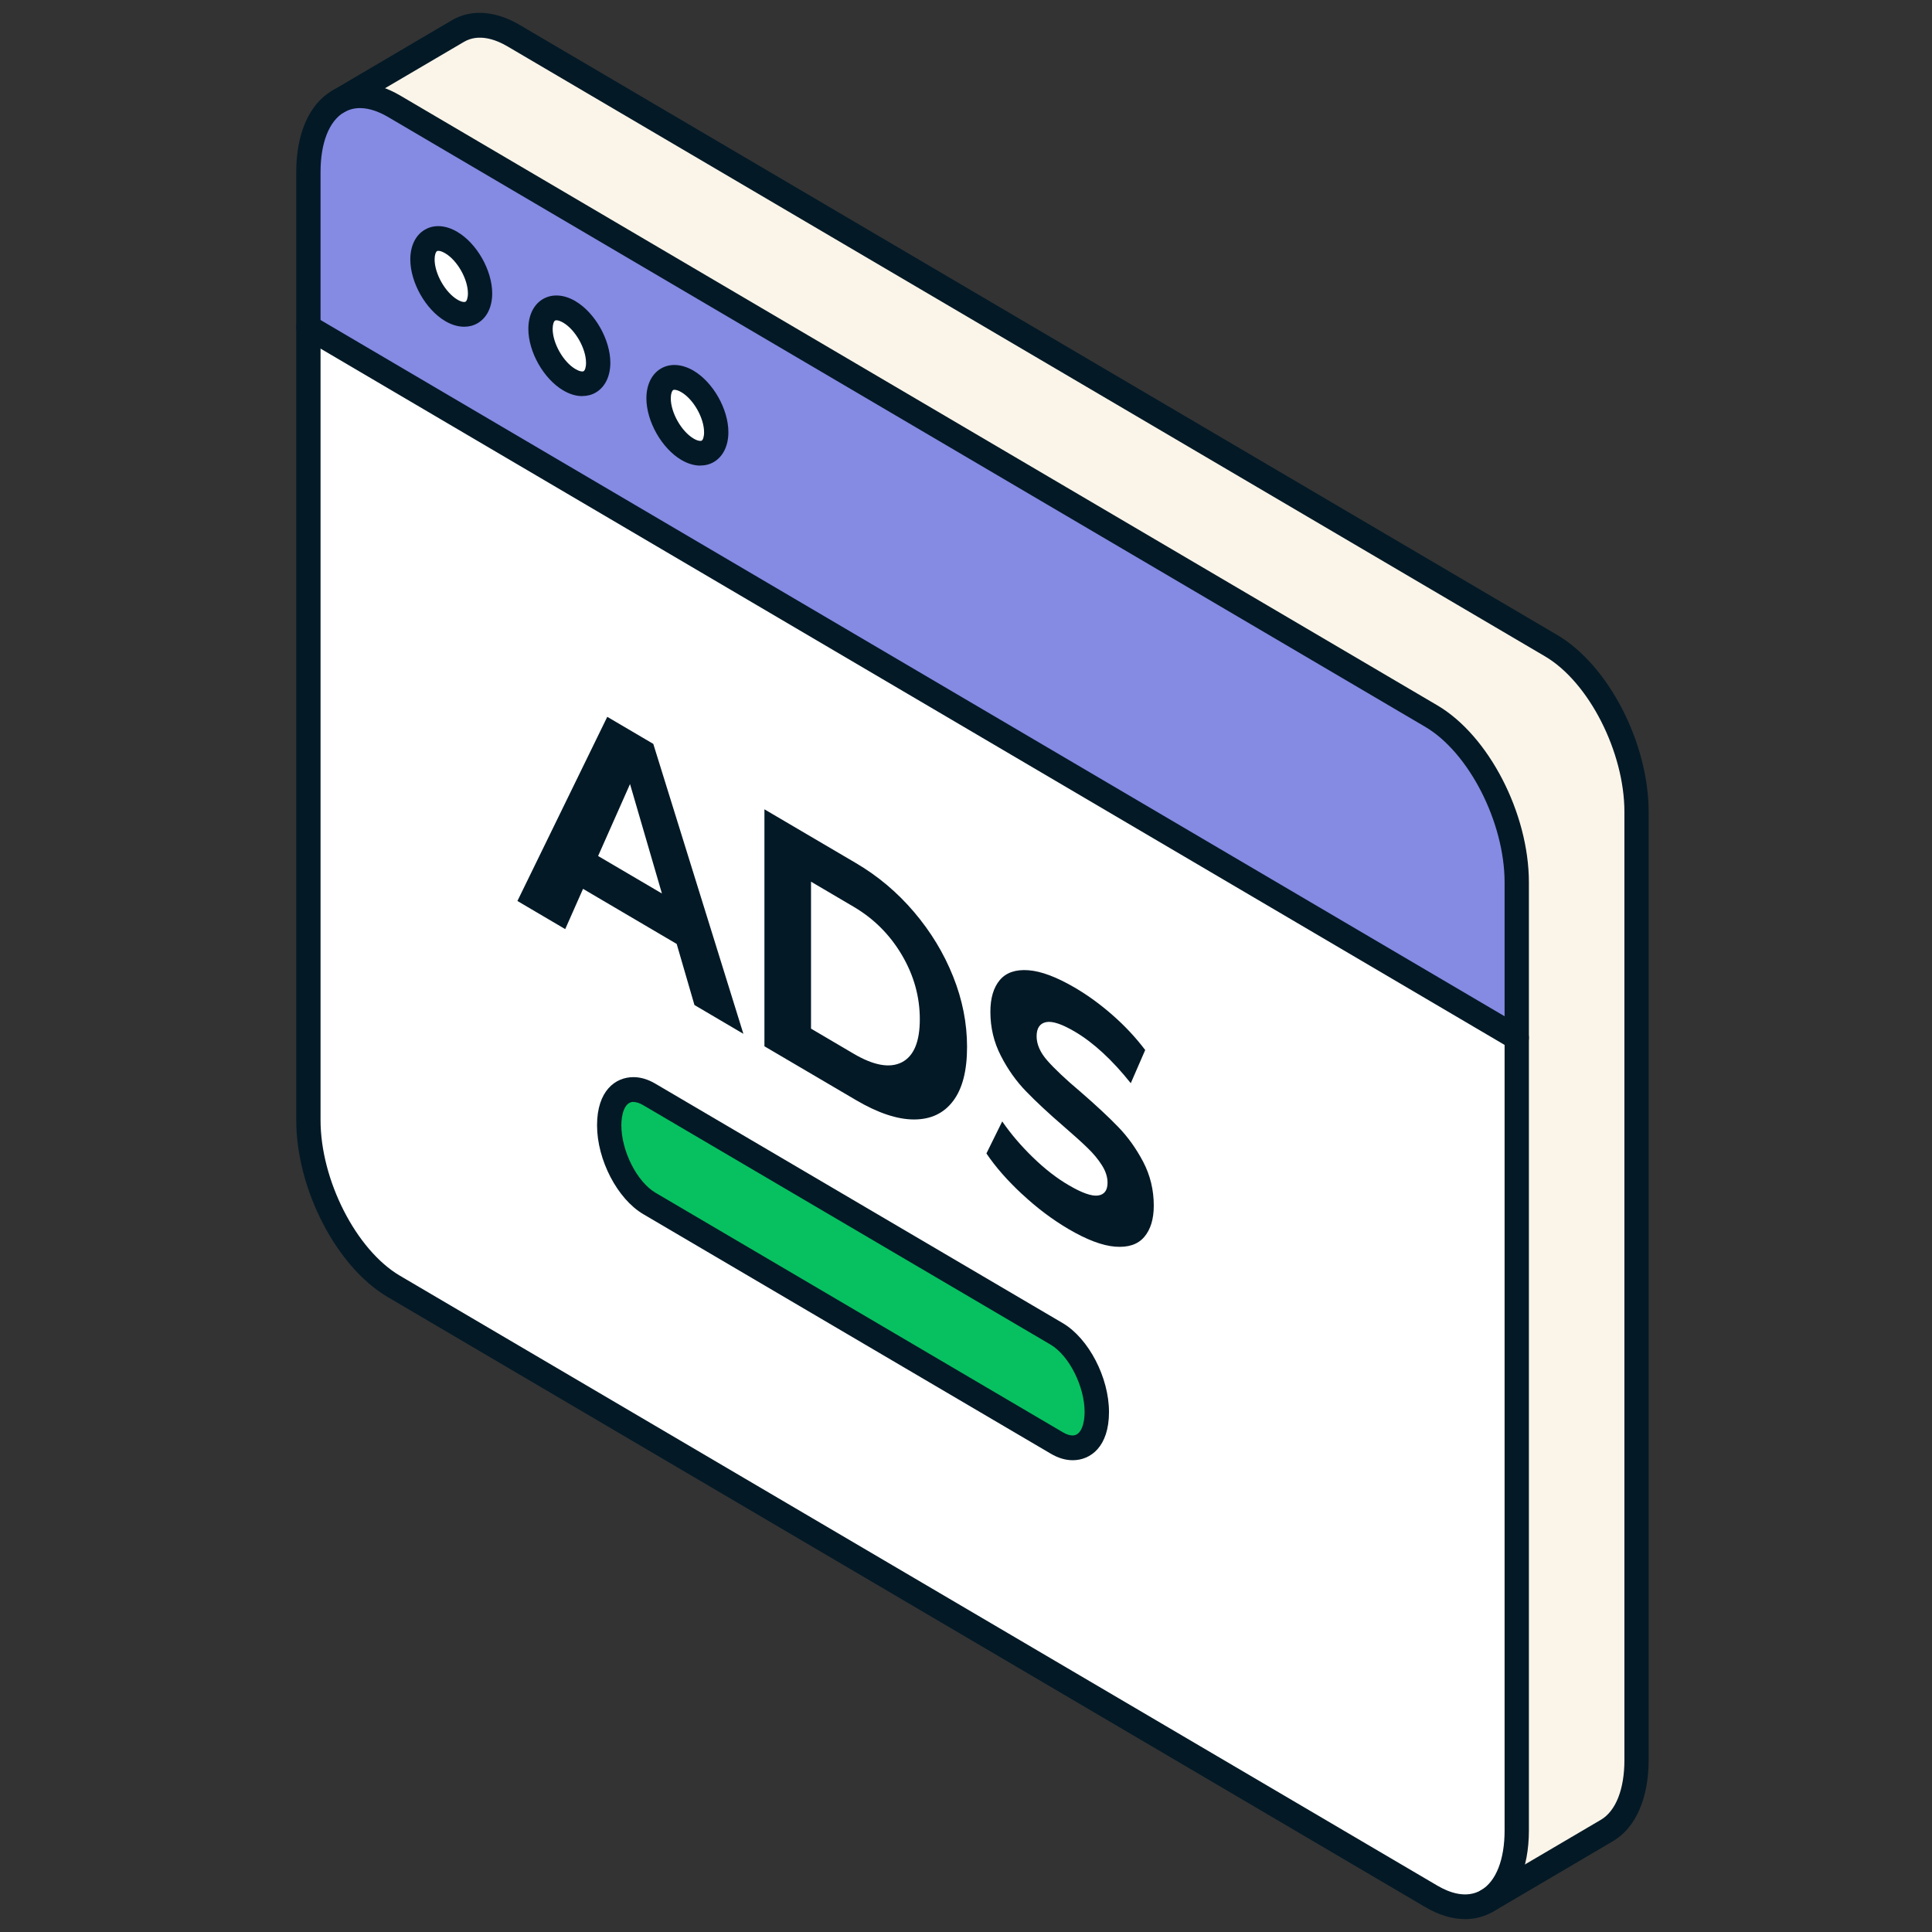
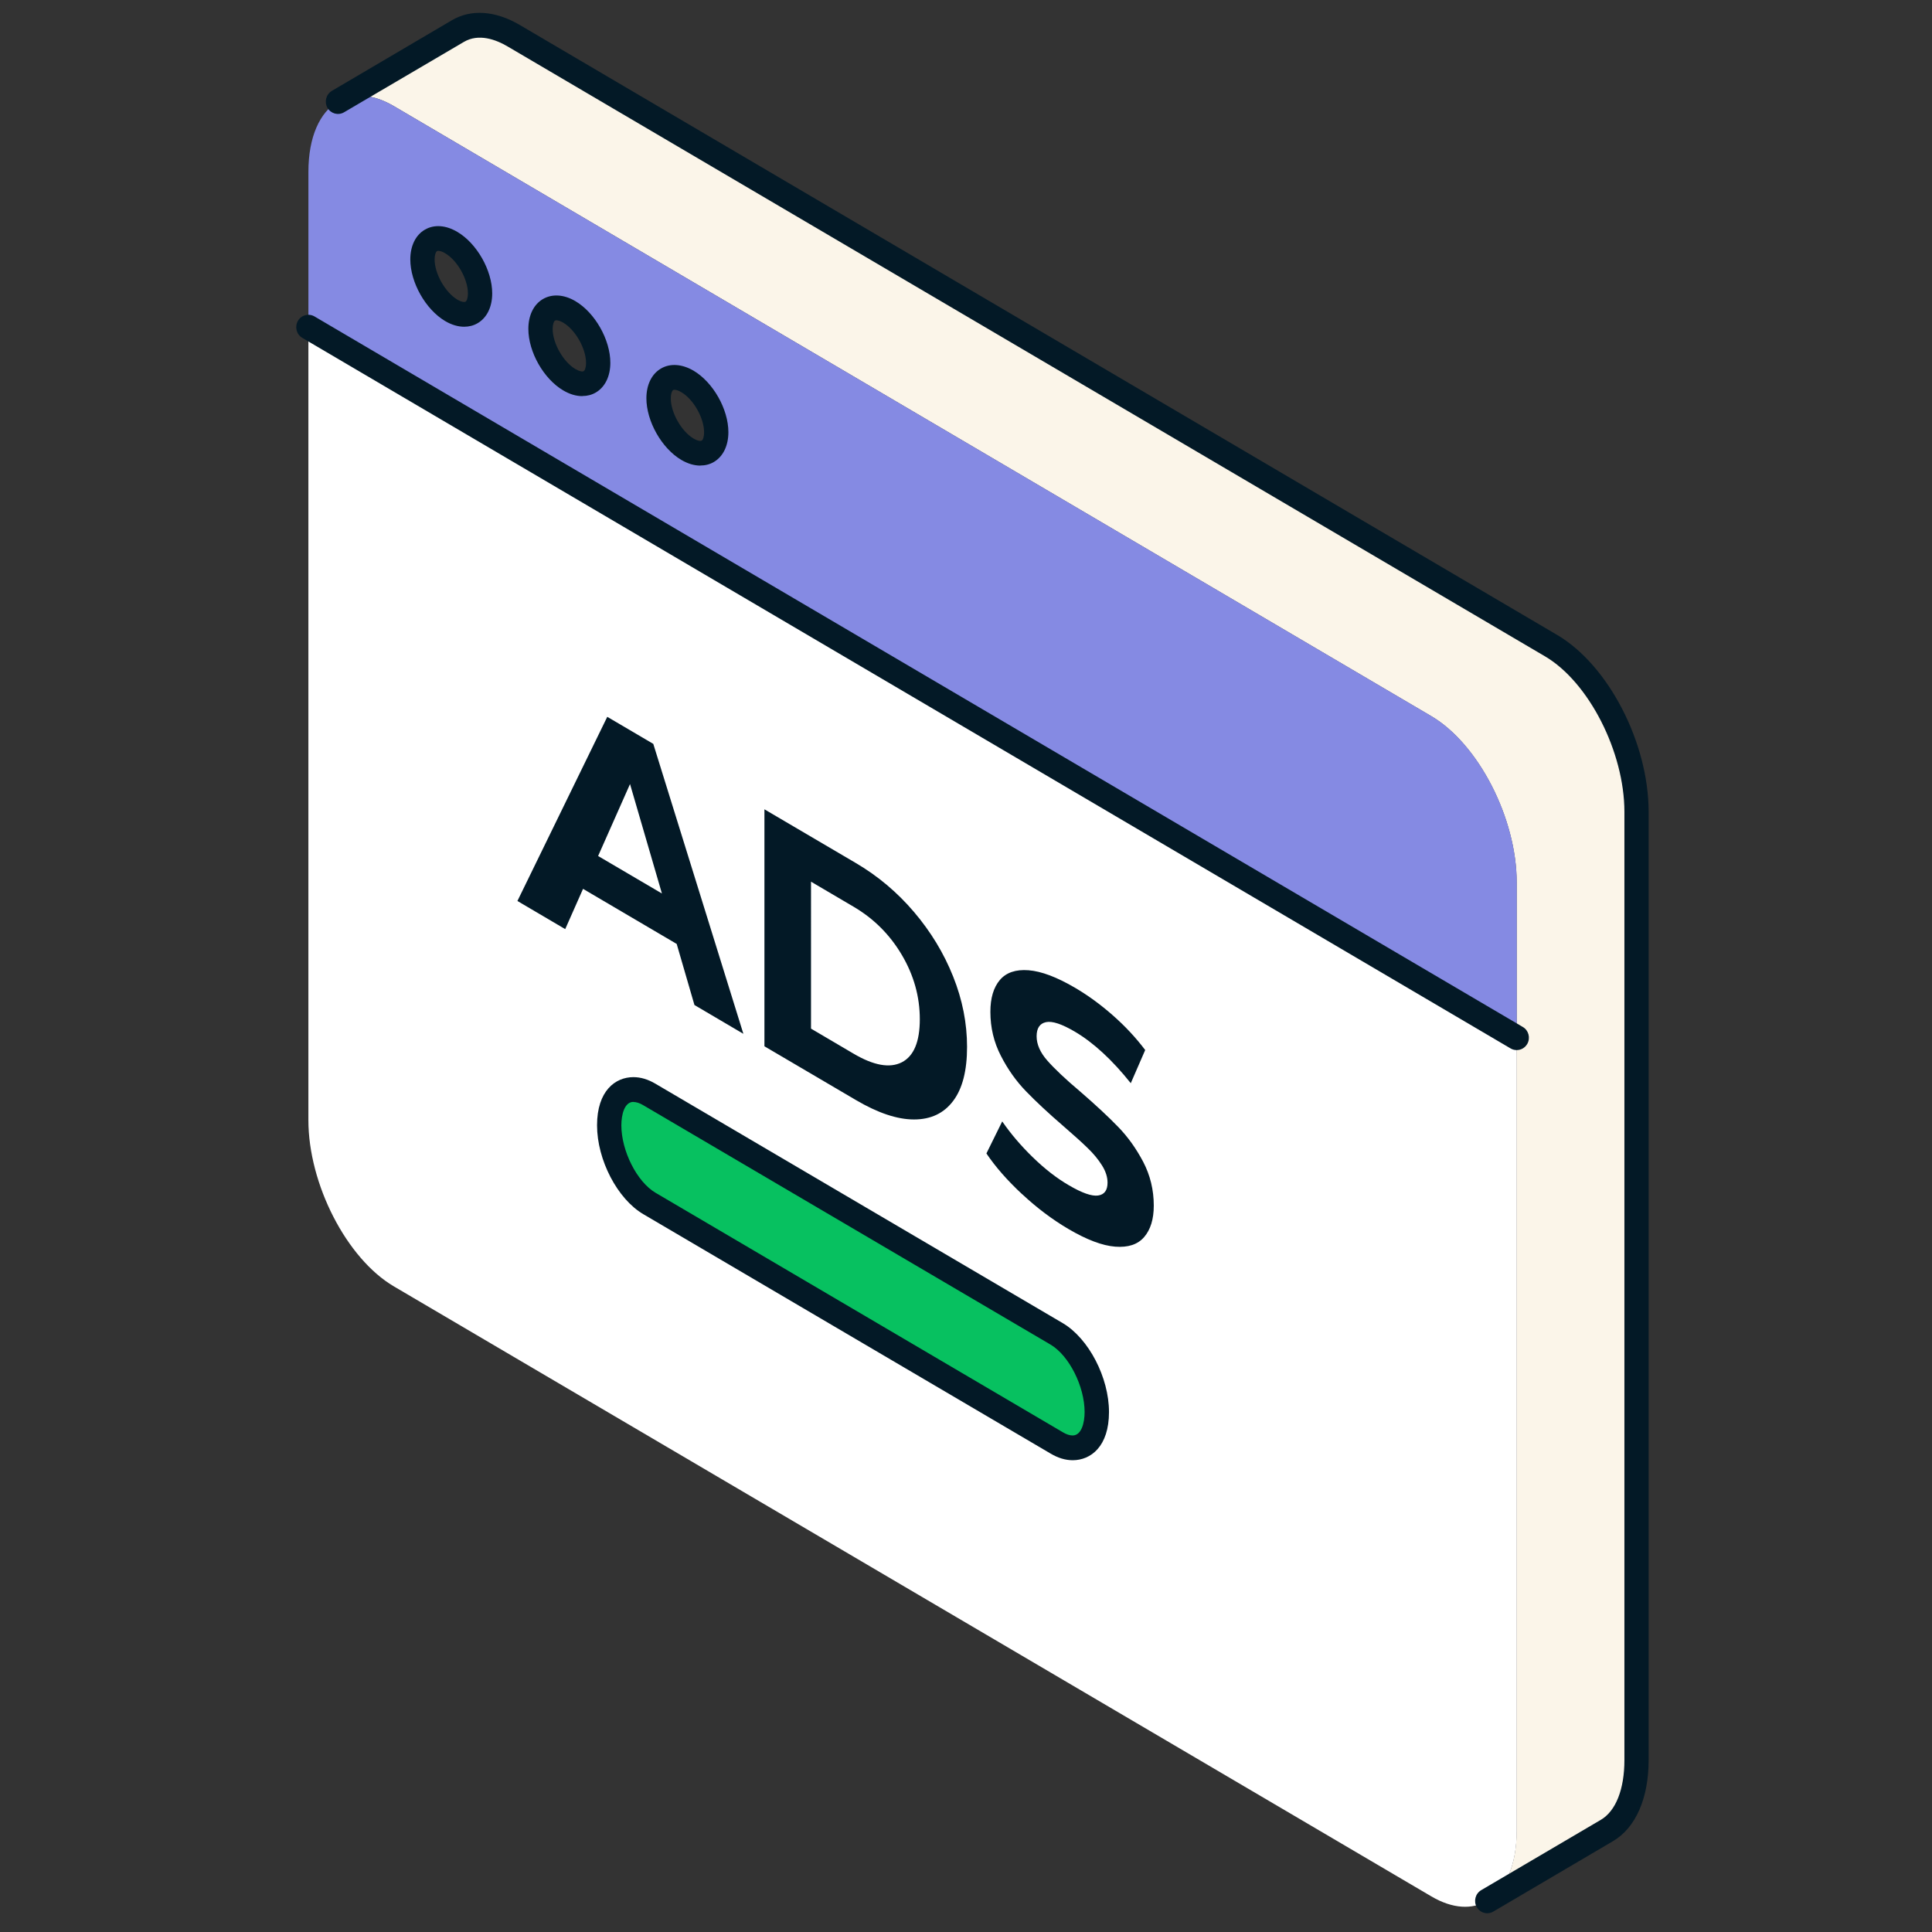
<svg xmlns="http://www.w3.org/2000/svg" fill="none" viewBox="0 0 150 150">
  <rect x="0" y="0" width="150" height="150" fill="#333333" stroke="none" />
  <path fill="#FBF5E9" d="M127.056 63.047v73.609c0 2.722-.886 4.638-2.295 5.464l-9.297 5.464c1.409-.82 2.289-2.741 2.289-5.464V68.511c0-4.977-2.968-10.755-6.636-12.914L30.579 8.239c-1.661-.974-3.176-1.038-4.34-.352l9.297-5.471c1.164-.685 2.68-.621 4.34.352L120.42 50.126c3.668 2.159 6.636 7.937 6.636 12.914v.006Z" />
  <path fill="#fff" d="M117.76 80.567V142.12c0 2.723-.887 4.638-2.296 5.464-1.164.686-2.68.628-4.34-.352L30.579 99.874c-3.667-2.159-6.636-7.937-6.636-12.914V25.4L117.76 80.567ZM85.158 109.63c0-2.338-1.396-5.048-3.114-6.066L50.418 84.968c-.44-.263-.862-.378-1.239-.378-1.107 0-1.881 1.044-1.881 2.78 0 2.338 1.396 5.048 3.12 6.066l31.626 18.596c.44.263.856.378 1.239.378 1.107 0 1.874-1.044 1.874-2.78Z" />
  <path fill="#031926" d="m52.532 73.283-7.265-4.273-1.384 3.126-3.711-2.184 6.976-14.298 3.573 2.101 6.995 22.51-3.799-2.236-1.384-4.76v.013Zm-1.139-3.908-2.478-8.501-2.478 5.586 4.963 2.915h-.006Zm7.957-6.54 7.108 4.177c1.698.999 3.202 2.261 4.504 3.792 1.302 1.531 2.315 3.196 3.038 5.009.723 1.806 1.082 3.632 1.082 5.471 0 1.839-.358 3.241-1.082 4.196-.723.961-1.736 1.435-3.038 1.435-1.302 0-2.805-.506-4.504-1.505l-7.108-4.177V62.835Zm6.925 18.974c1.566.922 2.812 1.14 3.743.666.931-.48 1.396-1.595 1.396-3.344 0-1.749-.466-3.414-1.396-4.99-.931-1.576-2.176-2.819-3.743-3.741l-3.308-1.947V79.862l3.308 1.947Zm13.09 10.915c-1.157-1.076-2.082-2.133-2.78-3.171l1.227-2.486c.673.974 1.466 1.903 2.39 2.799.925.897 1.849 1.614 2.774 2.152 1.025.602 1.786.871 2.277.801.491-.07.736-.404.736-.999 0-.436-.145-.89-.434-1.345-.289-.461-.66-.91-1.12-1.352-.453-.442-1.069-.993-1.843-1.665-1.195-1.031-2.17-1.941-2.925-2.723-.761-.781-1.415-1.698-1.956-2.755-.547-1.057-.818-2.197-.818-3.421 0-1.07.245-1.89.736-2.473.491-.577 1.233-.833 2.227-.756.994.077 2.201.532 3.629 1.371 1.0.589 1.975 1.3 2.925 2.139.956.839 1.786 1.736 2.503 2.684l-1.12 2.575c-1.447-1.813-2.893-3.145-4.334-3.997-1.013-.596-1.761-.846-2.246-.743-.484.102-.73.468-.73 1.095 0 .628.277 1.262.837 1.896.56.634 1.409 1.441 2.56 2.409 1.189 1.031 2.17 1.941 2.925 2.723.761.781 1.409 1.691 1.956 2.729.541 1.038.818 2.171.818 3.395 0 1.051-.252 1.864-.749 2.441-.497.577-1.245.82-2.246.743-1-.077-2.214-.538-3.642-1.377-1.239-.73-2.434-1.627-3.585-2.703l.006.013Z" />
  <path fill="#858AE3" d="M117.76 68.511v12.056L23.944 25.4V13.35c0-2.722.887-4.638 2.296-5.464 1.164-.679 2.68-.621 4.34.352L111.124 55.597c3.667 2.152 6.636 7.937 6.636 12.914ZM55.614 33.561c0-1.454-1-3.222-2.239-3.946-1.239-.73-2.239-.141-2.239 1.313s1 3.222 2.239 3.952c1.239.73 2.239.135 2.239-1.32Zm-9.171-5.387c0-1.46-1-3.222-2.239-3.952-1.239-.73-2.239-.135-2.239 1.32 0 1.454 1 3.222 2.239 3.946 1.239.73 2.239.141 2.239-1.313Zm-9.171-5.394c0-1.454-1-3.222-2.239-3.946-1.233-.73-2.233-.141-2.233 1.313s1 3.222 2.233 3.952c1.239.73 2.239.135 2.239-1.32Z" />
  <path fill="#07C160" d="M82.045 103.564c1.717 1.012 3.114 3.728 3.114 6.066 0 1.736-.774 2.78-1.874 2.78-.384 0-.799-.122-1.239-.378L50.418 93.436c-1.724-1.012-3.12-3.728-3.12-6.066 0-1.736.774-2.78 1.881-2.78.377 0 .799.122 1.239.378l31.626 18.597Z" />
-   <path fill="#fff" d="M53.375 29.615c1.239.724 2.239 2.492 2.239 3.946 0 1.454-1 2.043-2.239 1.32-1.239-.73-2.239-2.492-2.239-3.952 0-1.46 1-2.043 2.239-1.313Zm-9.171-5.394c1.239.73 2.239 2.492 2.239 3.952 0 1.46-1 2.043-2.239 1.313-1.239-.724-2.239-2.492-2.239-3.946 0-1.454 1-2.043 2.239-1.32Zm-9.171-5.394c1.239.724 2.239 2.492 2.239 3.946 0 1.454-1 2.043-2.239 1.32-1.233-.73-2.233-2.492-2.233-3.952 0-1.46 1-2.043 2.233-1.313Z" />
-   <path fill="#031926" d="M113.753 149c-.988 0-2.044-.314-3.107-.942l-80.538-47.352C26.12 98.362 23 92.321 23 86.96V13.35c0-2.972 1.006-5.266 2.768-6.297 1.51-.884 3.384-.756 5.284.352L111.596 54.764c3.987 2.345 7.107 8.379 7.107 13.747V142.12c0 2.966-1.006 5.259-2.767 6.291-.667.39-1.403.589-2.177.589h-.006ZM27.95 8.392c-.415 0-.837.096-1.239.327-1.157.679-1.824 2.37-1.824 4.638V86.966c0 4.663 2.768 10.083 6.164 12.081l80.545 47.352c.912.538 2.239 1.032 3.396.353 1.158-.68 1.824-2.371 1.824-4.632V68.511c0-4.663-2.767-10.083-6.164-12.081L30.108 9.071c-.598-.346-1.371-.679-2.158-.679Z" />
  <path fill="#031926" d="M117.753 81.528c-.157 0-.32-.038-.471-.128L23.472 26.233c-.453-.263-.604-.852-.346-1.313.258-.461.837-.615 1.29-.352l93.817 55.167c.452.263.603.852.345 1.313-.176.307-.49.48-.817.48h-.007ZM83.284 113.371c-.566 0-1.139-.173-1.711-.513L49.947 94.269c-2.013-1.185-3.592-4.215-3.592-6.899 0-2.684 1.422-3.741 2.824-3.741.566 0 1.139.173 1.711.512l31.627 18.59c2.013 1.191 3.585 4.221 3.585 6.899s-1.415 3.741-2.818 3.741ZM49.179 85.55c-.692 0-.937.98-.937 1.819 0 1.992 1.214 4.388 2.648 5.234l31.627 18.596c.277.167.535.25.761.25.686 0 .931-.98.931-1.819 0-1.992-1.208-4.388-2.642-5.234L49.94 85.807c-.277-.167-.541-.25-.767-.25l.006-.006ZM36.039 25.368c-.472 0-.981-.147-1.478-.442-1.516-.897-2.705-2.998-2.705-4.785 0-1.044.409-1.89 1.126-2.306.717-.423 1.635-.359 2.522.167 1.516.89 2.711 2.985 2.711 4.779 0 1.044-.409 1.89-1.132 2.312-.315.186-.673.275-1.05.275h.006Zm-2.006-5.893c-.044 0-.082.006-.107.026-.088.051-.182.276-.182.641 0 1.108.824 2.562 1.768 3.12.308.186.547.211.635.16.088-.051.182-.276.182-.647 0-1.108-.824-2.562-1.768-3.113-.226-.135-.409-.186-.528-.186ZM45.21 30.755c-.478 0-.981-.147-1.478-.442-1.516-.89-2.711-2.985-2.711-4.779 0-1.044.409-1.89 1.126-2.312.717-.423 1.642-.365 2.529.16 1.522.897 2.711 2.998 2.711 4.785 0 1.044-.409 1.883-1.126 2.306-.315.186-.673.275-1.05.275v.006Zm-2.006-5.887c-.05 0-.088.006-.113.026-.088.051-.182.276-.182.647 0 1.108.824 2.562 1.768 3.113.315.186.553.218.641.16.088-.051.182-.276.182-.641 0-1.108-.824-2.562-1.768-3.12-.22-.128-.409-.186-.528-.186Zm11.171 11.281c-.472 0-.981-.147-1.478-.442-1.522-.897-2.711-2.998-2.711-4.785 0-1.044.409-1.883 1.126-2.306.717-.423 1.635-.359 2.529.16 1.516.89 2.711 2.985 2.711 4.779 0 1.044-.409 1.89-1.126 2.312-.315.186-.673.276-1.05.276v.006Zm-2.006-5.887c-.05 0-.082.006-.107.026-.088.051-.182.275-.182.64 0 1.108.824 2.562 1.768 3.12.308.186.547.211.635.16.088-.051.182-.275.182-.647 0-1.108-.824-2.562-1.768-3.113-.227-.135-.415-.186-.535-.186h.006Z" />
  <path fill="#031926" d="M115.47 148.545c-.327 0-.641-.173-.818-.48-.257-.461-.106-1.044.346-1.313l9.297-5.465c1.158-.685 1.824-2.37 1.824-4.637V63.04c0-4.663-2.767-10.083-6.164-12.081L39.411 3.607c-.912-.538-2.246-1.031-3.397-.352l-9.303 5.464c-.453.263-1.025.109-1.289-.352-.258-.461-.107-1.044.346-1.313l9.297-5.471c1.497-.89 3.378-.762 5.284.352l80.544 47.358C124.88 51.638 128 57.672 128 63.04V136.65c0 2.966-1.006 5.265-2.768 6.297l-9.296 5.47c-.151.09-.309.128-.472.128h.006Z" />
</svg>